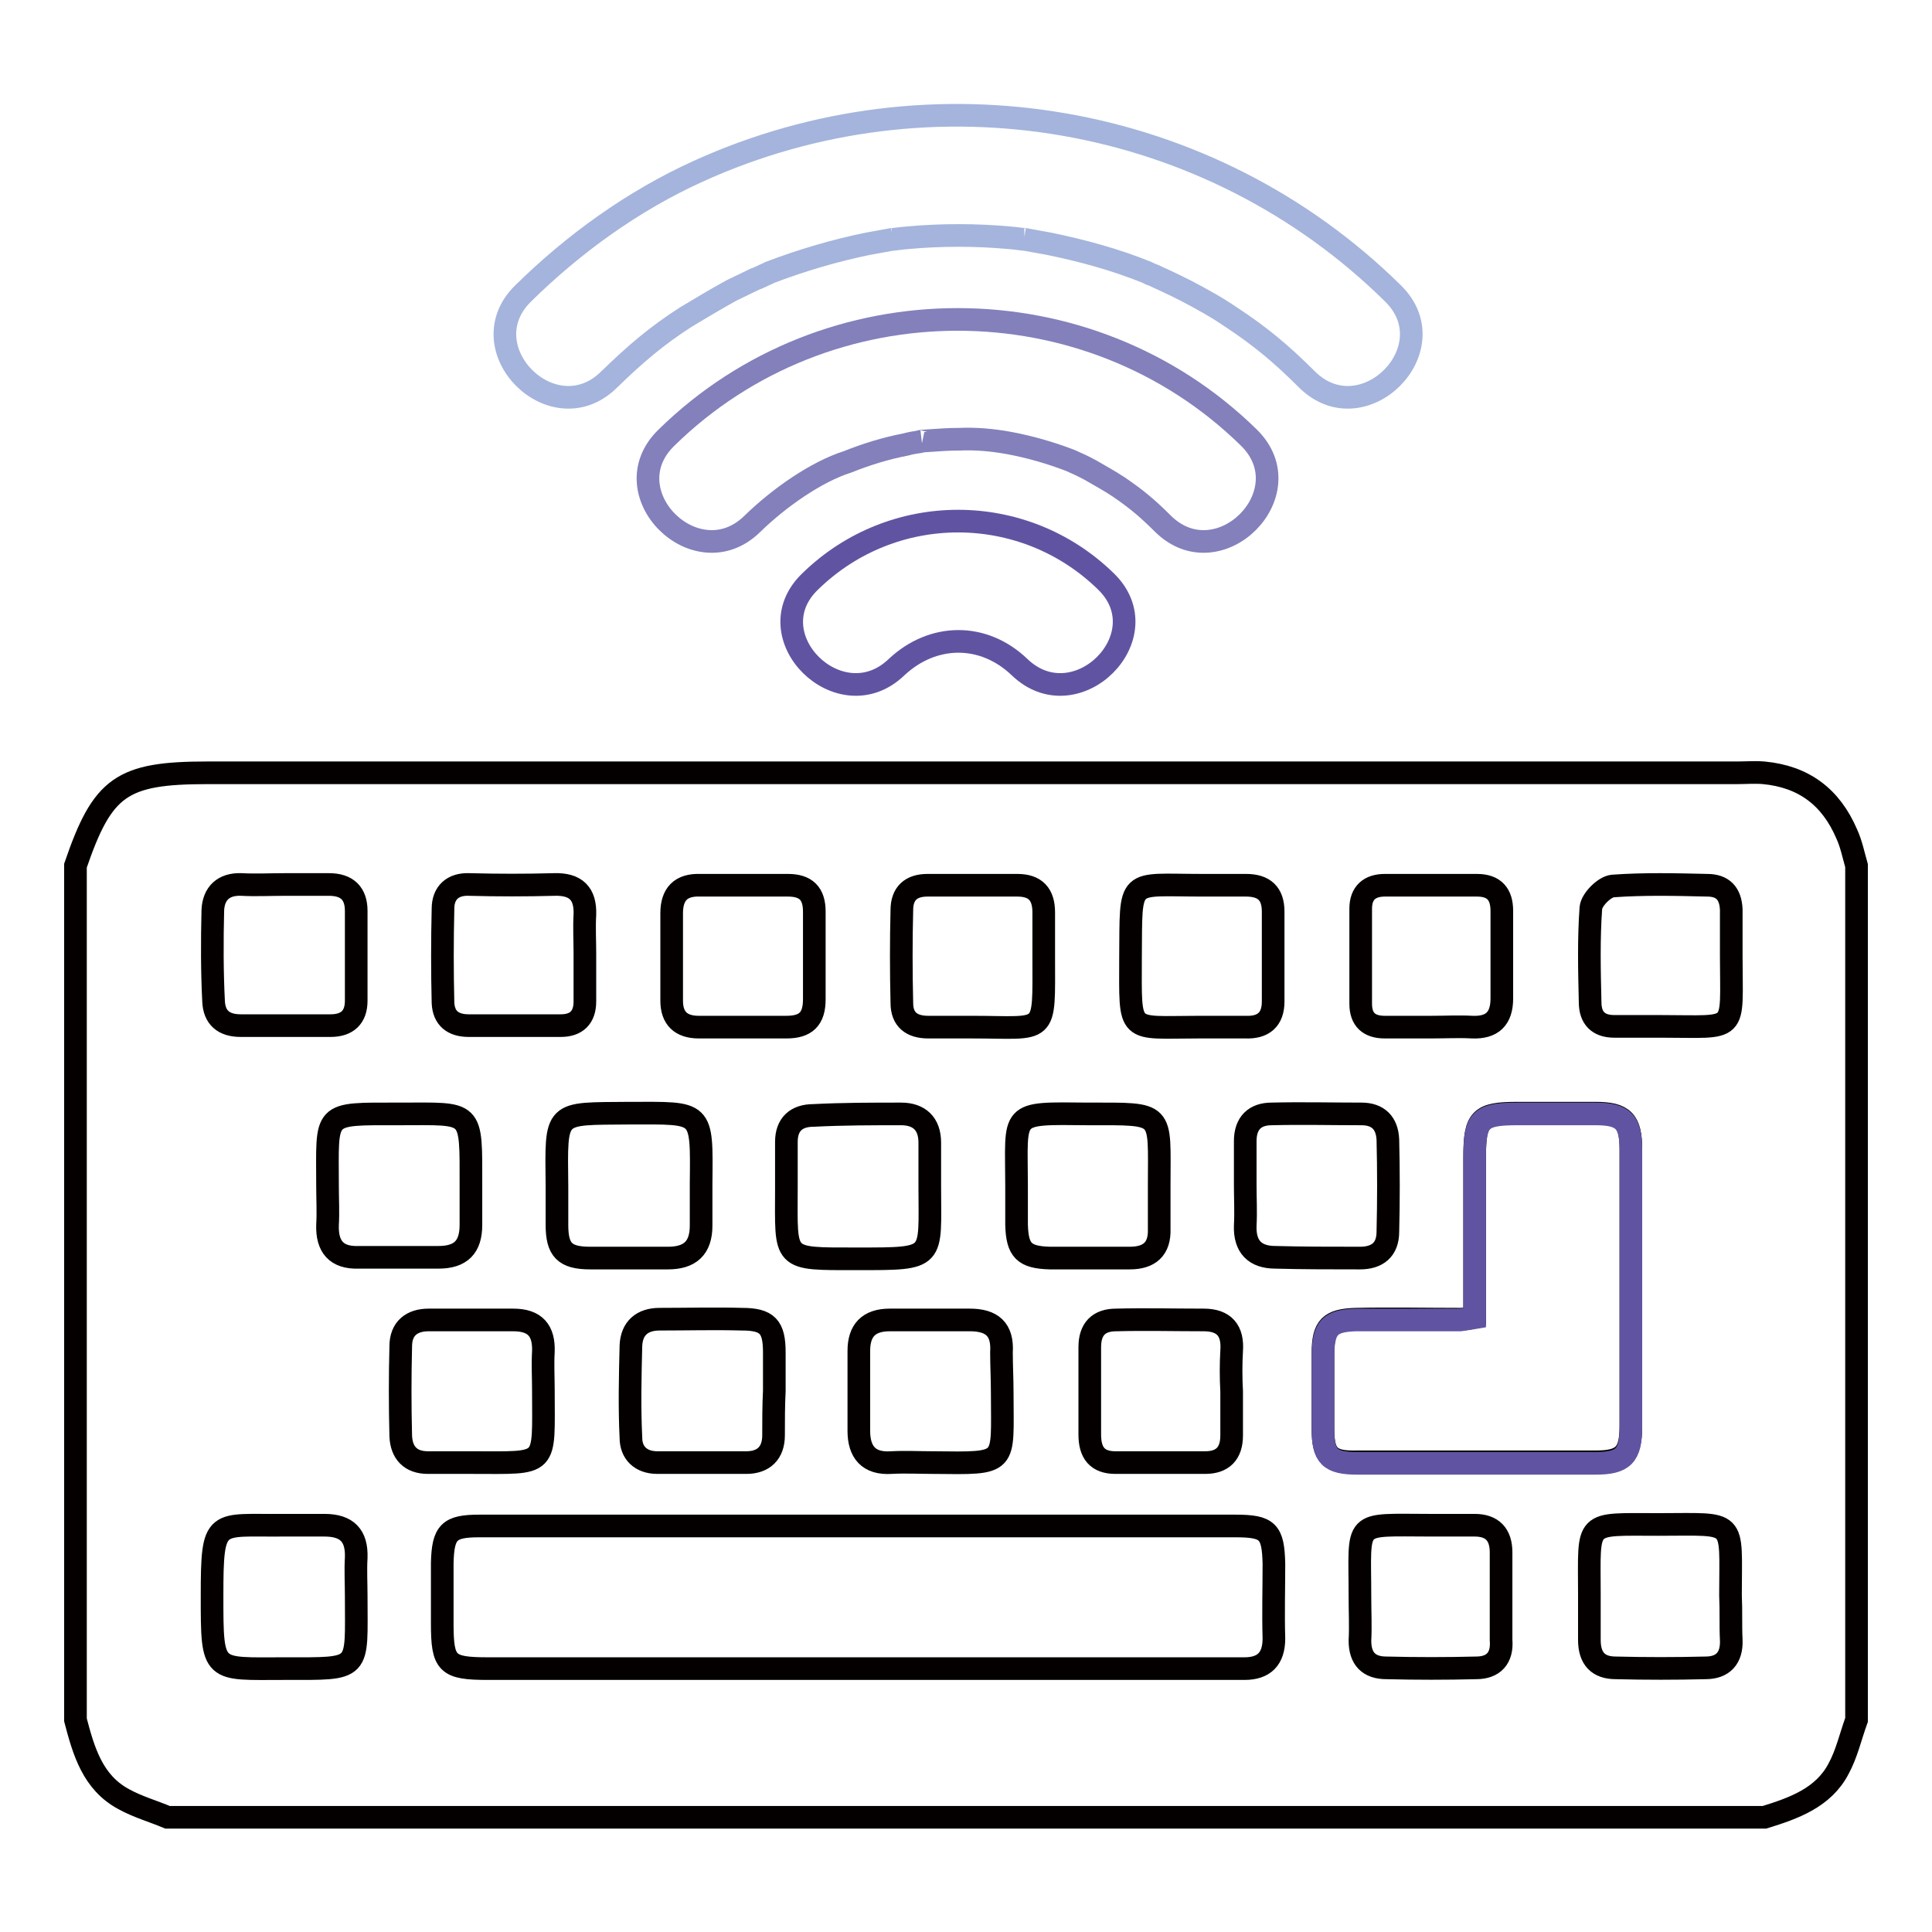
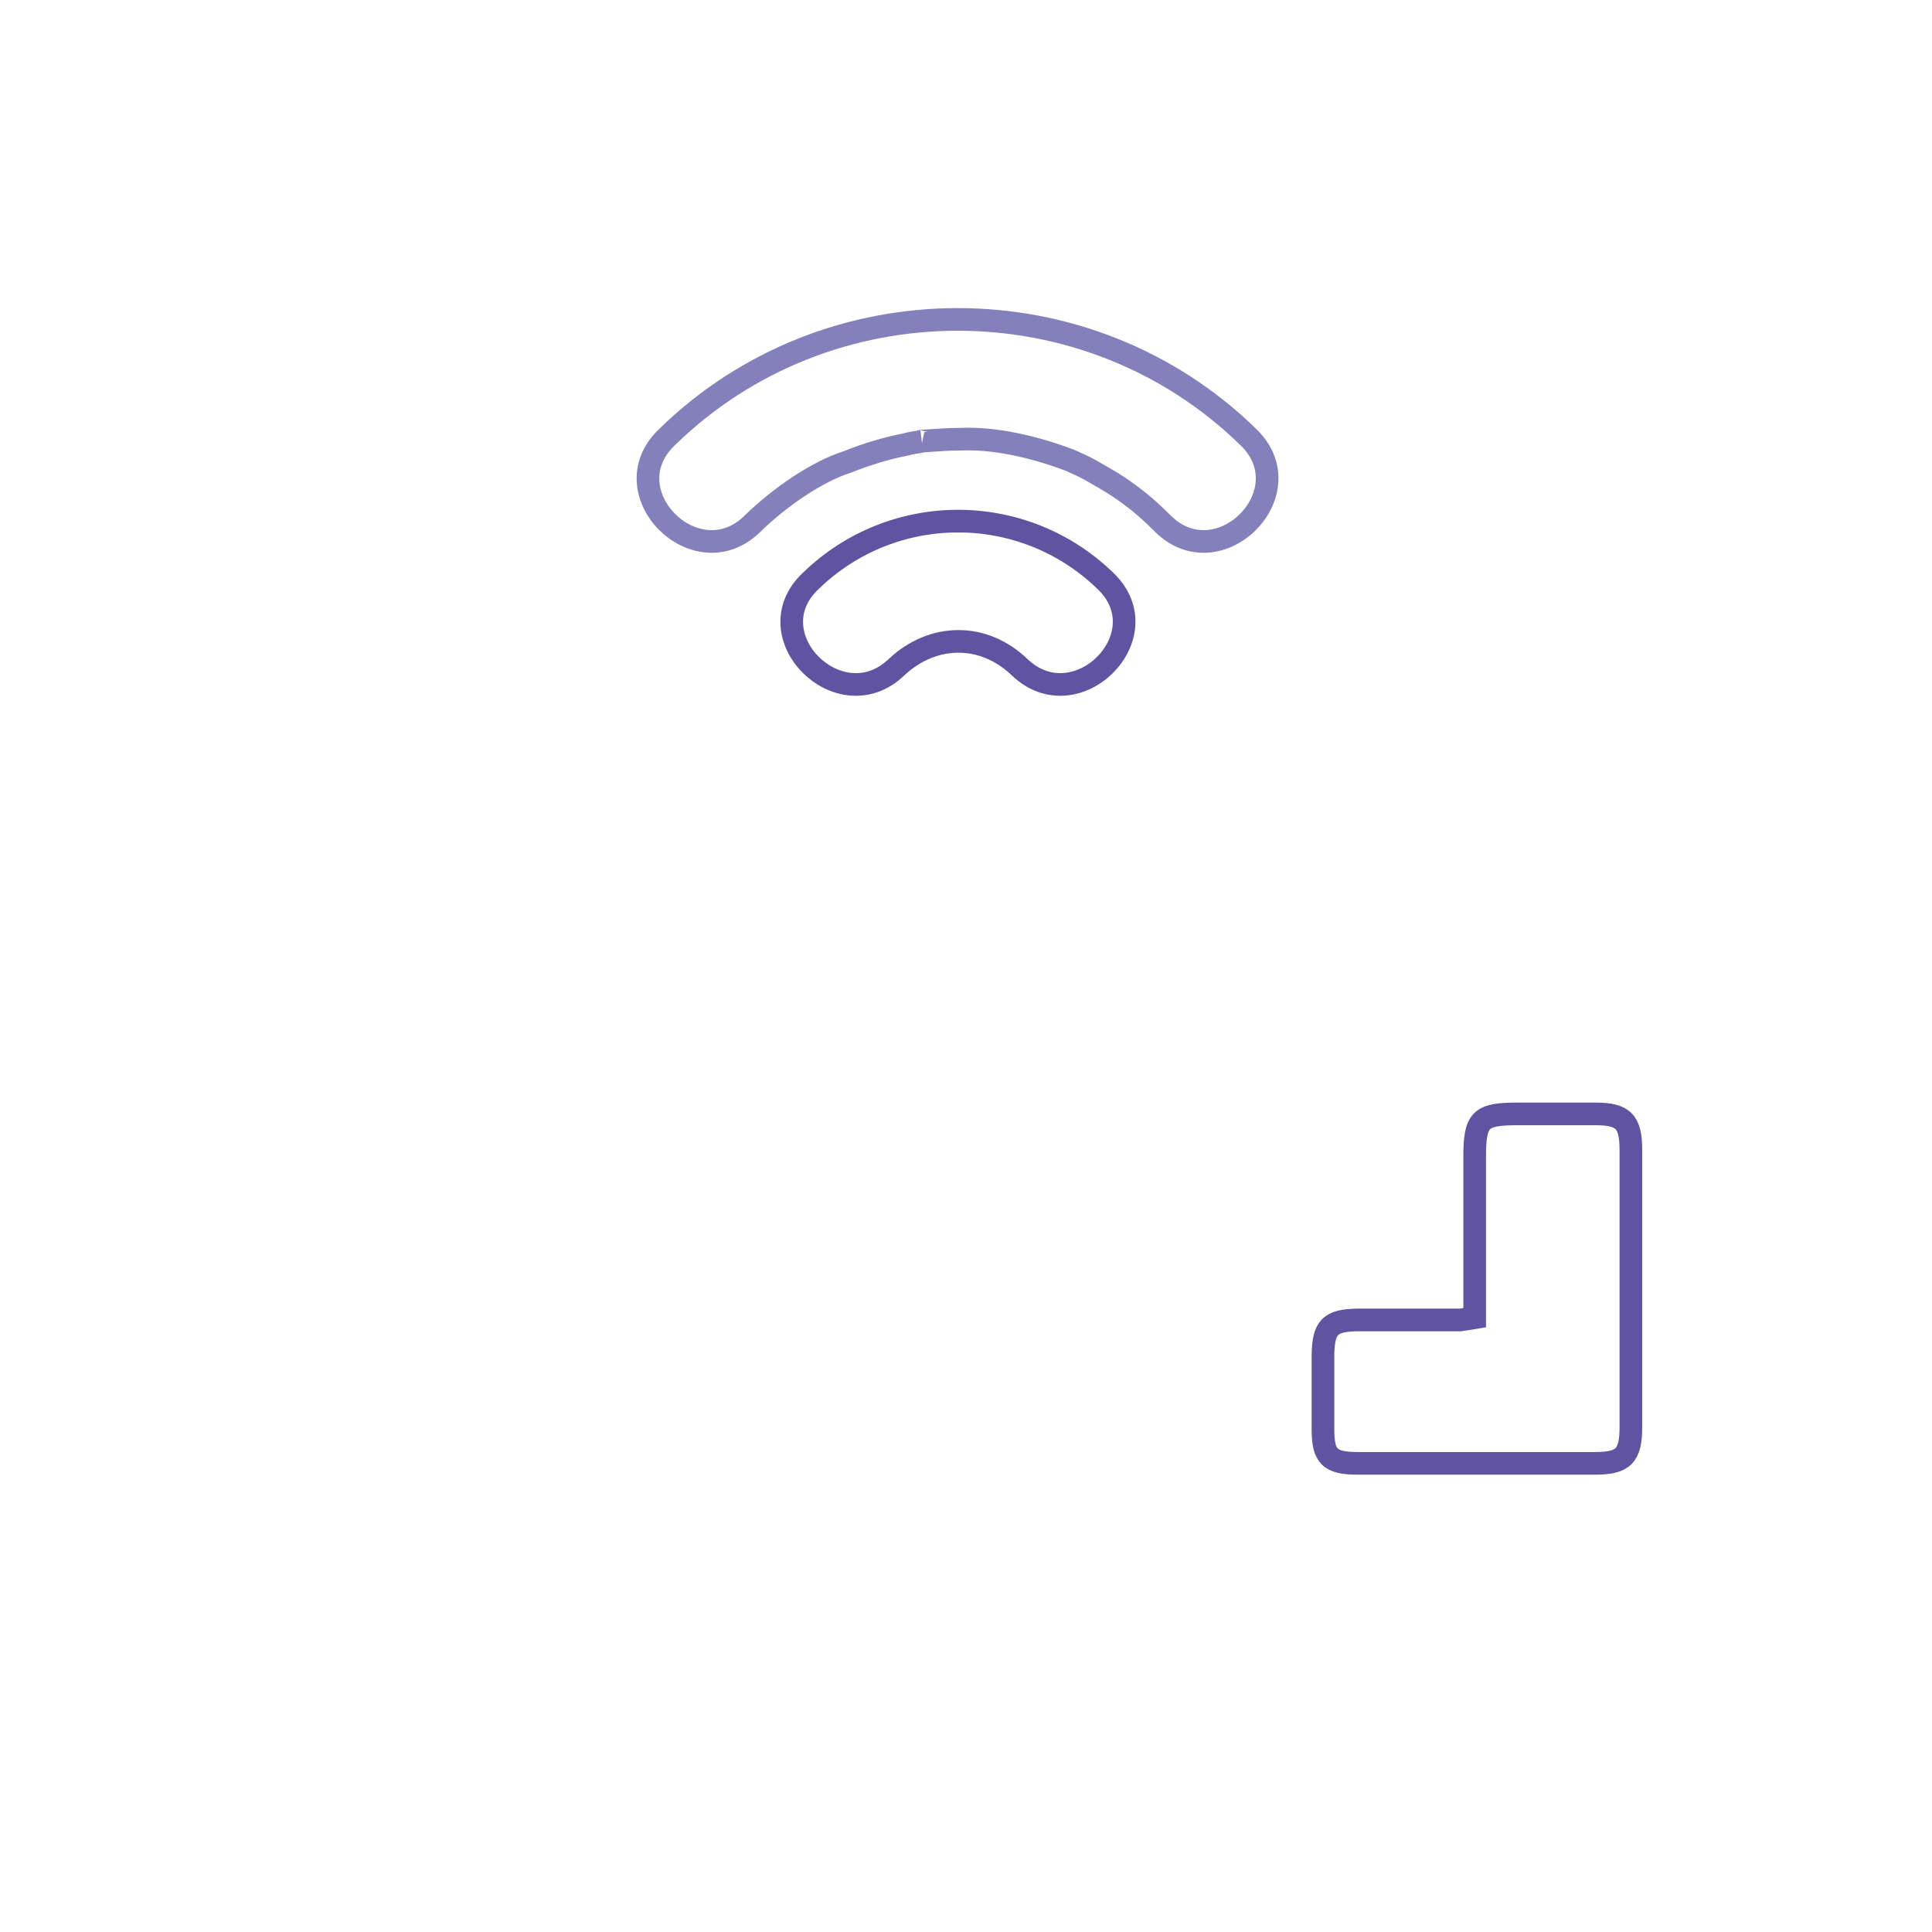
<svg xmlns="http://www.w3.org/2000/svg" version="1.1" x="0px" y="0px" viewBox="0 0 256 256" enable-background="new 0 0 256 256" xml:space="preserve">
  <g>
-     <path stroke-width="3" fill-opacity="0" stroke="#040000" d="M244.7,110.5c-2.1-4.9-5.7-7.6-11-8.1c-1.2-0.1-2.4,0-3.5,0H27.5c-11.4,0-13.9,1.8-17.5,12.3v113.2 c1.1,4.2,2.3,8.3,6.4,10.5c1.8,1,3.9,1.6,5.8,2.4h211.6c3.9-1.2,7.8-2.6,9.8-6.4c1.1-2,1.6-4.3,2.4-6.5V114.7 C245.6,113.3,245.3,111.8,244.7,110.5L244.7,110.5z M210.8,120.3c0.1-1.1,1.8-2.8,2.9-2.9c4.1-0.3,8.3-0.2,12.5-0.1 c2.1,0,3.1,1.1,3.2,3.2v6.1c0,10.5,1.1,9.4-9.4,9.4c-2,0-4.1,0-6.1,0c-2.1,0-3.2-1.1-3.2-3.2C210.6,128.6,210.5,124.4,210.8,120.3 L210.8,120.3z M180.3,120.4c0-2.1,1.2-3.1,3.2-3.1c4.1,0,8.1,0,12.2,0c2.3,0,3.3,1.2,3.3,3.4c0,3.9,0,7.7,0,11.6 c0,2.7-1.3,3.9-3.9,3.8c-1.8-0.1-3.6,0-5.5,0c-2,0-4.1,0-6.1,0c-2.1,0-3.2-1-3.2-3.1C180.3,128.7,180.3,124.5,180.3,120.4 L180.3,120.4z M159.3,117.3c1.9,0,3.8,0,5.8,0c2.4,0,3.6,1.1,3.6,3.5c0,3.9,0,7.9,0,11.9c0,2.4-1.3,3.5-3.7,3.4c-2.1,0-4.1,0-6.1,0 c-9.7,0-9.1,1.1-9.1-9.2C149.9,116.1,149.2,117.3,159.3,117.3L159.3,117.3z M163.2,184.4c0,1.9,0,3.8,0,5.8c0,2.4-1.2,3.6-3.5,3.6 c-4,0-7.9,0-11.9,0c-2.4,0-3.4-1.3-3.4-3.7c0-3.8,0-7.7,0-11.6c0-2.4,1.2-3.6,3.5-3.6c3.8-0.1,7.7,0,11.6,0c2.7,0,3.9,1.4,3.7,4.1 C163.1,180.7,163.1,182.5,163.2,184.4L163.2,184.4z M144.2,147.6c10.2,0,9.4-0.4,9.4,9.4c0,1.9,0,3.8,0,5.8 c0.1,2.7-1.3,3.9-3.9,3.9c-3.5,0-7.1,0-10.6,0c-3.4-0.1-4.3-1-4.4-4.4c0-1.7,0-3.4,0-5.1C134.7,147.2,133.6,147.5,144.2,147.6 L144.2,147.6z M119.5,120.6c0-2.2,1.2-3.3,3.4-3.3c3.9,0,7.9,0,11.9,0c2.4,0,3.5,1.2,3.5,3.6v5.8c0,10.7,0.6,9.4-9.5,9.4 c-1.9,0-3.8,0-5.8,0c-2.2,0-3.5-1-3.5-3.2C119.4,128.7,119.4,124.6,119.5,120.6L119.5,120.6z M132.8,184.6c0,9.6,0.9,9.3-9.2,9.2 c-1.8,0-3.6-0.1-5.5,0c-3,0.2-4.3-1.4-4.3-4.2c0-3.5,0-7.1,0-10.6c0-2.7,1.3-4.1,4.1-4.1c3.5,0,7.1,0,10.6,0c2.9,0,4.4,1.2,4.2,4.3 C132.7,180.9,132.8,182.7,132.8,184.6L132.8,184.6z M119.4,147.6c2.4,0,3.8,1.3,3.8,3.8v5.8c0,9.7,0.9,9.6-9.6,9.6 c-10.1,0-9.4,0.3-9.4-9.4c0-2,0-4.1,0-6.1c0-2.3,1.3-3.5,3.6-3.5C111.7,147.6,115.6,147.6,119.4,147.6z M89,121 c0-2.5,1.2-3.8,3.8-3.7c3.9,0,7.7,0,11.6,0c2.4,0,3.5,1.1,3.5,3.5c0,3.9,0,7.7,0,11.6c0,2.6-1.1,3.7-3.7,3.7c-1.8,0-3.6,0-5.5,0 c-2,0-4.1,0-6.1,0c-2.4,0-3.6-1.2-3.6-3.5C89,128.7,89,124.8,89,121L89,121z M102.5,190.2c0,2.3-1.3,3.6-3.6,3.6 c-3.9,0-7.9,0-11.8,0c-2.2,0-3.5-1.3-3.5-3.3c-0.2-4.1-0.1-8.1,0-12.2c0.1-2.3,1.5-3.5,3.8-3.5c3.6,0,7.3-0.1,10.9,0 c3.4,0,4.3,1,4.3,4.4c0,1.7,0,3.4,0,5.1C102.5,186.3,102.5,188.2,102.5,190.2L102.5,190.2z M83.4,147.5c9.8,0,9.6-0.5,9.5,9.4 c0,1.8,0,3.6,0,5.5c0,3-1.5,4.3-4.4,4.3c-3.4,0-6.8,0-10.3,0c-3.4,0-4.4-1.1-4.4-4.4c0-1.7,0-3.4,0-5.1 C73.7,147,73.3,147.6,83.4,147.5z M58.7,120.4c0-2.1,1.3-3.3,3.5-3.2c3.8,0.1,7.5,0.1,11.2,0c2.9-0.1,4.2,1.2,4.1,4 c-0.1,1.7,0,3.4,0,5.1c0,2.1,0,4.3,0,6.4c0,2.1-1.1,3.2-3.2,3.2c-4.1,0-8.1,0-12.2,0c-2.1,0-3.3-1-3.4-3 C58.6,128.8,58.6,124.6,58.7,120.4z M28.2,120.6c0.1-2.2,1.4-3.5,3.8-3.4c1.9,0.1,3.8,0,5.8,0c1.9,0,3.9,0,5.8,0 c2.4,0,3.6,1.2,3.6,3.5c0,4,0,7.9,0,11.9c0,2.2-1.2,3.3-3.4,3.3c-4,0-7.9,0-11.9,0c-2.3,0-3.5-1.1-3.6-3.2 C28.1,128.8,28.1,124.7,28.2,120.6L28.2,120.6z M47.2,206.4c-0.1,1.7,0,3.4,0,5.1c0,10,0.8,9.6-9.5,9.6c-9.6,0-9.6,0.7-9.6-9.6 c0-10.6,0.4-9.3,9.5-9.4c1.8,0,3.6,0,5.4,0C46,202.1,47.3,203.5,47.2,206.4L47.2,206.4z M43.4,162.3c0.1-1.7,0-3.4,0-5.1 c0-10-0.8-9.6,9.5-9.6c9.9,0,9.5-0.7,9.5,9.6c0,1.7,0,3.4,0,5.1c0,2.9-1.3,4.3-4.3,4.3c-3.5,0-7.1,0-10.6,0 C44.6,166.7,43.3,165.2,43.4,162.3z M53.1,190.3c-0.1-4-0.1-7.9,0-11.9c0-2.4,1.5-3.5,3.7-3.5c3.8,0,7.5,0,11.2,0 c2.9,0,4.1,1.4,4,4.2c-0.1,1.7,0,3.4,0,5.1c0,10.3,0.8,9.6-9.5,9.6h-5.8C54.4,193.8,53.2,192.5,53.1,190.3L53.1,190.3z  M168.8,217.1c0,2.7-1.3,4-3.9,4c-3.6,0-7.3,0-10.9,0H64.7c-5.5,0-6.1-0.6-6.1-6c0-2.7,0-5.3,0-8c0.1-4.1,0.9-4.9,4.9-4.9h50.4 c16.6,0,33.2,0,49.8,0c4.3,0,5,0.7,5.1,5C168.8,210.5,168.7,213.8,168.8,217.1L168.8,217.1z M169,166.6c-2.7,0-4.1-1.4-4-4.2 c0.1-1.8,0-3.6,0-5.4c0-1.9,0-3.8,0-5.8c0-2.4,1.3-3.6,3.5-3.6c4-0.1,7.9,0,11.9,0c2.2,0,3.4,1.2,3.5,3.4c0.1,4.1,0.1,8.1,0,12.2 c0,2.4-1.4,3.5-3.7,3.5C176.4,166.7,172.7,166.7,169,166.6L169,166.6z M175.3,189.3c0-3.3,0-6.6,0-10c0-3.5,0.9-4.4,4.4-4.5 c4.6-0.1,9.2,0,13.8,0c0.6,0,1.3-0.1,1.9-0.3v-21.2c0-5.1,0.7-5.8,5.7-5.8c6.1,0,4.2,0,10.3,0c3.7,0,4.7,1,4.7,4.8 c0,12.2,0,24.4,0,36.6c0,3.8-1,4.8-4.7,4.8c-13.2,0-18.4,0-31.5,0C176.2,193.8,175.3,192.9,175.3,189.3L175.3,189.3z M195.6,221 c-4,0.1-7.9,0.1-11.9,0c-2.3,0-3.5-1.2-3.5-3.6c0.1-1.9,0-3.8,0-5.8c0-10.4-1.1-9.5,9.4-9.5c1.9,0,3.8,0,5.8,0 c2.3,0,3.5,1.2,3.5,3.6c0,3.8,0,7.7,0,11.6C199.1,219.7,197.9,221,195.6,221L195.6,221z M229.4,217.3c0.1,2.4-1.1,3.7-3.4,3.7 c-4,0.1-7.9,0.1-11.9,0c-2.3,0-3.5-1.2-3.5-3.7c0-2,0-4.1,0-6.1c0-9.9-0.8-9.2,9.2-9.2c10.5,0,9.5-0.9,9.5,9.4 C229.4,213.5,229.3,215.4,229.4,217.3L229.4,217.3z" />
-     <path stroke-width="3" fill-opacity="0" stroke="#a4b4dc" d="M80.7,50.3c-7.4,7.3-18.8-4.1-11.4-11.4c6.7-6.6,14.6-12.3,23.2-16.2c31-14.1,67.8-7.8,92.1,16.2 c7.4,7.3-4,18.7-11.4,11.4c-3.5-3.5-6.3-5.8-10.1-8.3c-1.9-1.3-3.9-2.4-6-3.5c-1-0.5-2-1-3.1-1.5c-0.5-0.2-1-0.5-1.6-0.7l-0.4-0.2 c-4.2-1.7-8.6-2.9-13-3.8c-1.1-0.2-2.2-0.4-3.3-0.6c1.3,0.2-1.7-0.2-2-0.2c-2.2-0.2-4.5-0.3-6.7-0.3s-4.5,0.1-6.7,0.3 c-0.3,0-3.3,0.4-2,0.2c-1.1,0.2-2.2,0.4-3.3,0.6c-4.4,0.9-8.8,2.2-13,3.8l-0.4,0.2c-0.5,0.2-1,0.5-1.6,0.7c-1,0.5-2.1,1-3.1,1.5 c-2,1.1-4,2.3-6,3.5C87,44.5,84.2,46.9,80.7,50.3z" />
    <path stroke-width="3" fill-opacity="0" stroke="#8380bc" d="M99.7,69.4c-7.4,7.3-18.9-4.1-11.4-11.4c21.3-20.9,55.9-20.9,77.2,0c7.4,7.3-4,18.7-11.4,11.4 c-2.2-2.2-3.7-3.4-5.9-4.9c-1.2-0.8-2.5-1.5-3.7-2.2c-0.9-0.5-1.8-0.9-2.7-1.3c-2.6-1-5.4-1.8-8.1-2.3c-2.2-0.4-4.4-0.6-6.6-0.5 c-1.4,0-2.8,0.1-4.2,0.2c-0.4,0-1.9,0.2-0.8,0.1c-0.7,0.1-1.4,0.2-2.1,0.4c-2.6,0.5-5.2,1.3-7.7,2.3 C108.2,62.5,103.3,65.9,99.7,69.4L99.7,69.4z" />
    <path stroke-width="3" fill-opacity="0" stroke="#6054a2" d="M146.5,77c7.5,7.2-3.9,18.6-11.4,11.4c-4.8-4.6-11.5-4.5-16.3,0c-7.5,7.2-19-4.2-11.4-11.4 C118.3,66.4,135.6,66.4,146.5,77z M216.1,152.4c0-3.8-1-4.8-4.7-4.8c-6.1,0-4.2,0-10.3,0c-5,0-5.7,0.7-5.7,5.8v21.2 c-0.6,0.1-1.2,0.2-1.9,0.3c-4.6,0-9.2,0-13.8,0c-3.5,0.1-4.3,1-4.4,4.5c0,3.3,0,6.6,0,10c0,3.6,0.9,4.5,4.6,4.5 c13.2,0,18.4,0,31.5,0c3.7,0,4.7-1,4.7-4.8C216.1,176.8,216.1,164.6,216.1,152.4z" />
  </g>
</svg>